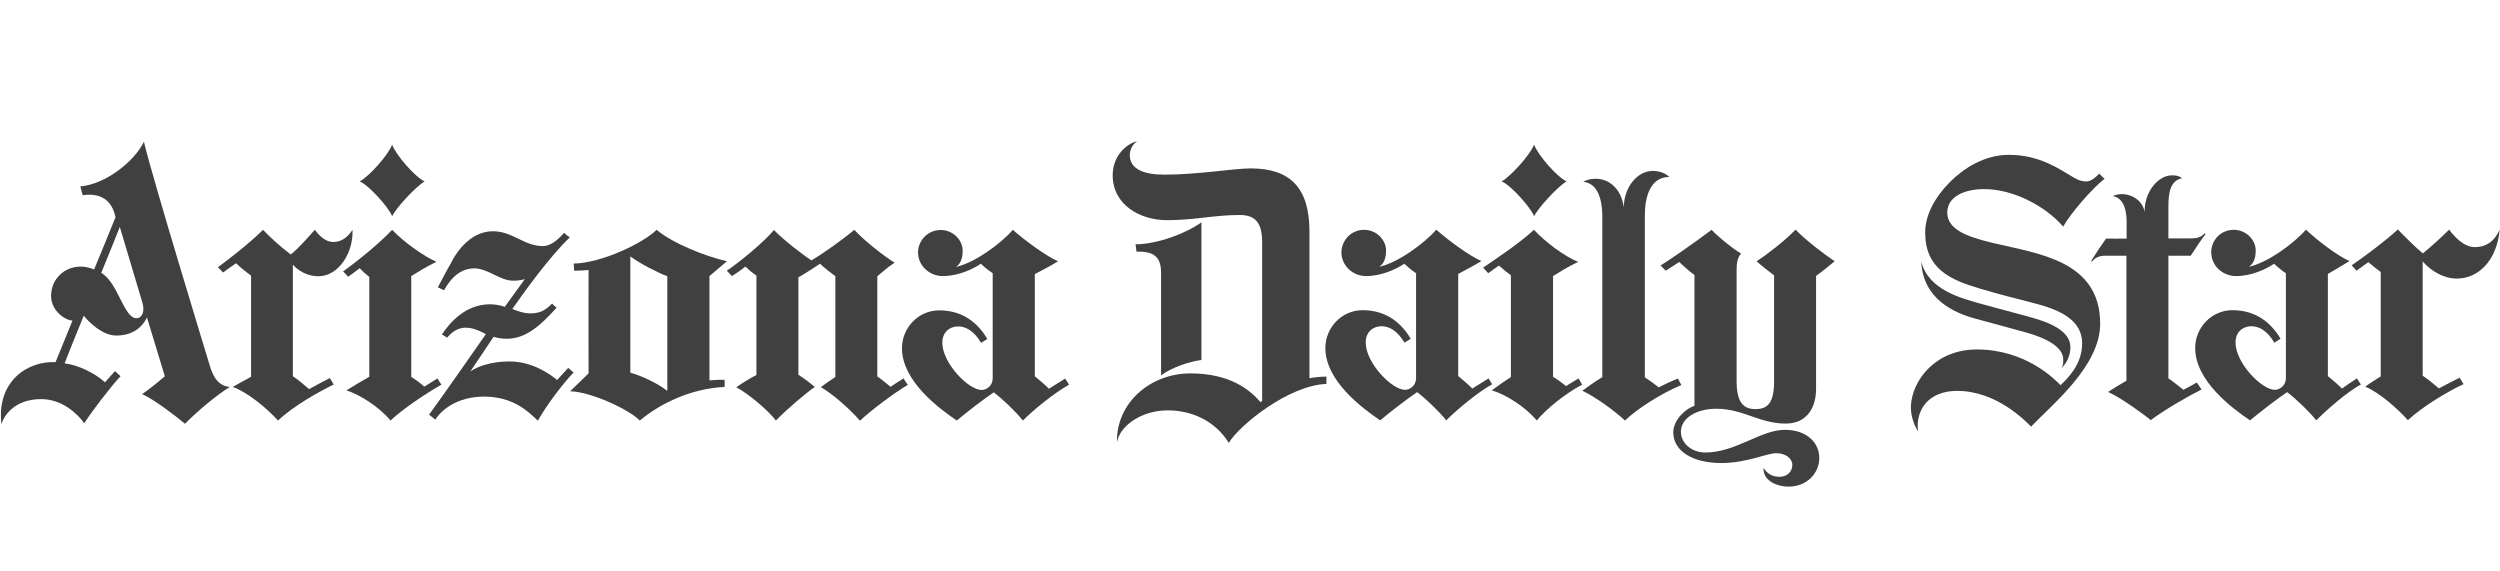
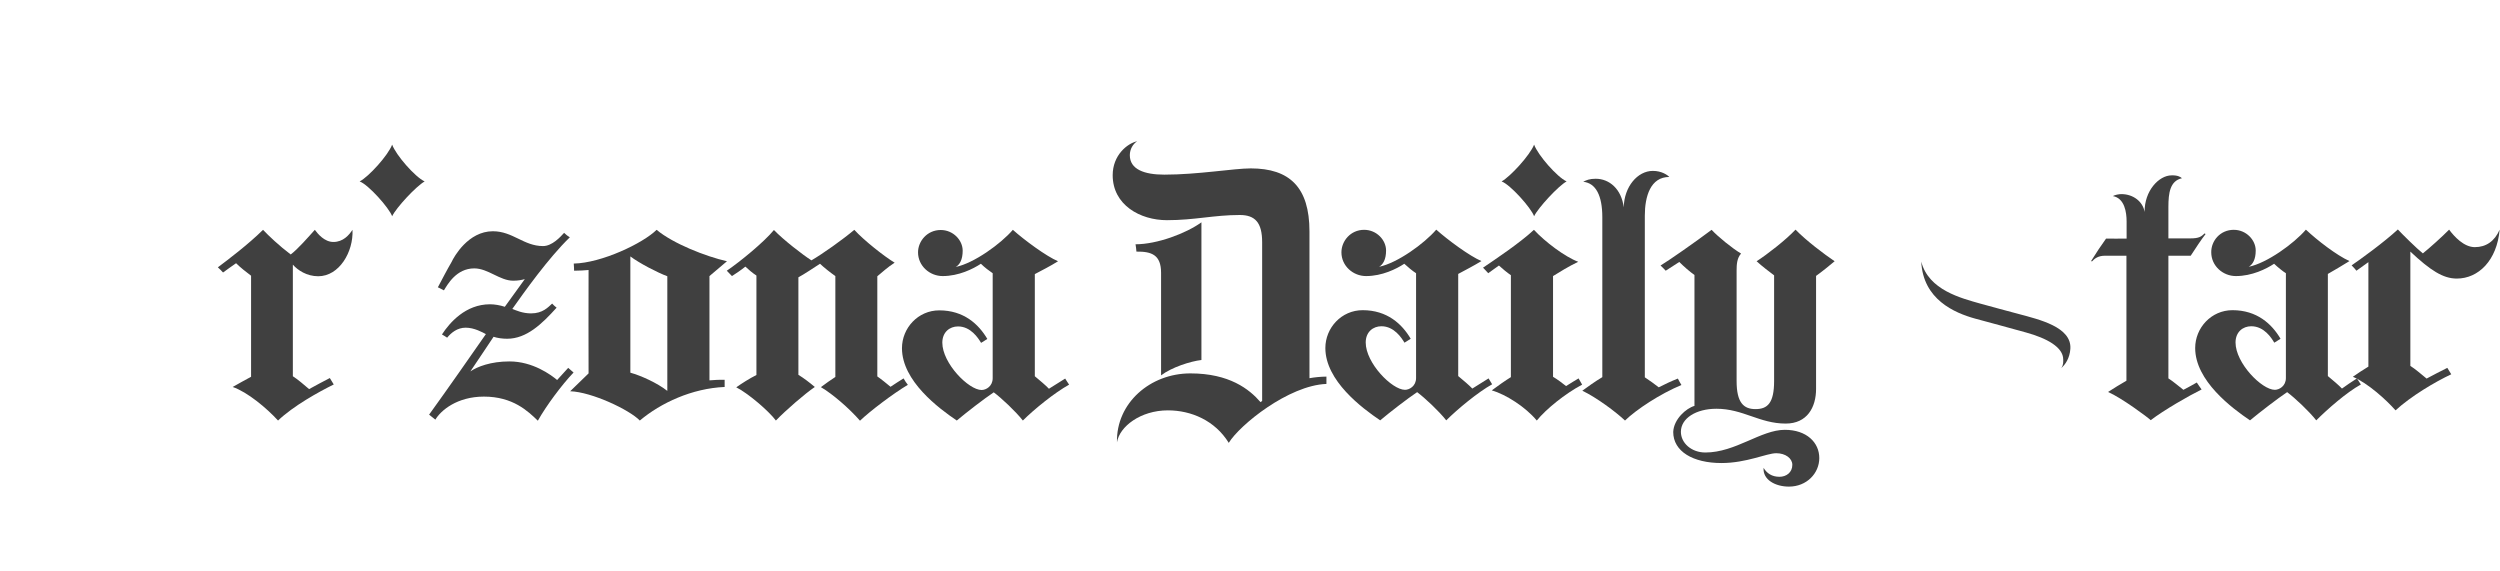
<svg xmlns="http://www.w3.org/2000/svg" version="1.1" id="Layer_1" x="0px" y="0px" viewBox="0 0 140 32" style="enable-background:new 0 0 140 32;" xml:space="preserve">
  <style type="text/css">
	.Drop_x0020_Shadow{fill:none;}
	.Round_x0020_Corners_x0020_2_x0020_pt{fill:#FFFFFF;stroke:#231F20;stroke-miterlimit:10;}
	.Live_x0020_Reflect_x0020_X{fill:none;}
	.Bevel_x0020_Soft{fill:url(#SVGID_1_);}
	.Dusk{fill:#FFFFFF;}
	.Foliage_GS{fill:#FFDD00;}
	.Pompadour_GS{fill-rule:evenodd;clip-rule:evenodd;fill:#44ADE2;}
	.st0{fill:#009BFF;}
	.st1{fill:#404040;}
	.st2{fill:none;stroke:#404040;stroke-width:0.5;stroke-miterlimit:10;}
</style>
  <linearGradient id="SVGID_1_" gradientUnits="userSpaceOnUse" x1="147.999" y1="80.001" x2="148.706" y2="80.709">
    <stop offset="0" style="stop-color:#DEDFE3" />
    <stop offset="0.178" style="stop-color:#DADBDF" />
    <stop offset="0.361" style="stop-color:#CECFD3" />
    <stop offset="0.546" style="stop-color:#B9BCBF" />
    <stop offset="0.732" style="stop-color:#9CA0A2" />
    <stop offset="0.918" style="stop-color:#787D7E" />
    <stop offset="1" style="stop-color:#656B6C" />
  </linearGradient>
  <g>
-     <path class="st1" d="M112.5,8.67c1.72,0,2.87,0.83,3.39,1.13c0.38,0.22,0.56,0.36,0.97,0.36c0.21,0,0.5-0.22,0.7-0.44   c0.12,0.13,0.2,0.22,0.3,0.29c-0.7,0.53-1.97,2.02-2.32,2.68c-0.99-1.14-2.78-2.1-4.42-2.1c-1.08,0-1.95,0.39-2.06,1.14   c-0.16,1.11,1.13,1.54,2.56,1.88c2.52,0.6,5.99,0.98,5.99,4.52c0,2.38-2.72,4.55-3.87,5.76c-0.35-0.35-1.95-2-4.14-2   c-1.61,0-2.34,1.07-2.19,2.27c-0.22-0.35-0.42-0.89-0.4-1.42c0.07-1.46,1.39-3.17,3.69-3.17c2.7,0,4.32,1.62,4.69,2   c0.36-0.35,1.21-1.13,1.21-2.34c0-1.29-1.19-1.87-2.72-2.26c-1.02-0.26-1.93-0.49-3.01-0.81c-1.66-0.49-3.06-1.11-3.06-3.14   c0-0.95,0.51-1.94,1.38-2.82C109.94,9.45,111.1,8.67,112.5,8.67" />
    <path class="st1" d="M107.59,14.65c0.41,1.6,2.25,2.05,3.3,2.35c0.81,0.22,1.38,0.38,2.18,0.59c1.11,0.3,2.95,0.72,2.87,1.94   c-0.03,0.53-0.3,0.91-0.51,1.08c0.13-0.17,0.11-0.35,0.11-0.48c0-0.69-0.92-1.19-2.08-1.51c-0.92-0.25-2.06-0.57-2.86-0.78   C109.45,17.52,107.69,16.77,107.59,14.65" />
    <path class="st1" d="M50.6,21.19c-0.19,0.12-0.53,0.33-0.73,0.47c-0.21-0.17-0.48-0.4-0.74-0.58v-5.61   c0.28-0.23,0.58-0.51,0.97-0.76c-0.58-0.35-1.71-1.24-2.26-1.84c-0.65,0.55-1.78,1.35-2.4,1.71c-0.5-0.32-1.57-1.15-2.1-1.7   c-0.56,0.68-1.89,1.77-2.64,2.28c0.08,0.08,0.2,0.2,0.29,0.3c0.23-0.15,0.49-0.32,0.75-0.53c0.16,0.15,0.4,0.36,0.62,0.5V21   c-0.38,0.19-0.82,0.47-1.13,0.69c0.64,0.32,1.8,1.3,2.22,1.86c0.57-0.59,1.61-1.49,2.18-1.88c-0.31-0.26-0.61-0.49-0.92-0.68v-5.46   c0.32-0.17,0.87-0.54,1.21-0.76c0.22,0.21,0.6,0.51,0.86,0.69v5.65c-0.28,0.18-0.53,0.36-0.81,0.57c0.64,0.37,1.6,1.2,2.19,1.88   c0.54-0.52,1.84-1.51,2.68-2.01C50.74,21.43,50.69,21.34,50.6,21.19" />
    <path class="st1" d="M14.73,12.87c0.3,0.32,0.91,0.9,1.55,1.38c0.39-0.29,1-0.99,1.35-1.38c0.17,0.23,0.54,0.68,1.04,0.68   c0.55,0,0.88-0.39,1.07-0.68c0.06,1.23-0.74,2.6-1.92,2.6c-0.64,0-1.15-0.34-1.42-0.65v6.25c0.28,0.18,0.62,0.47,0.91,0.72   c0.3-0.16,0.87-0.48,1.16-0.62c0.08,0.14,0.15,0.25,0.22,0.36c-0.85,0.42-2.26,1.2-3.12,2.02c-0.64-0.7-1.72-1.6-2.54-1.88   c0.32-0.18,0.71-0.4,1.03-0.57v-5.66c-0.27-0.2-0.61-0.47-0.84-0.7c-0.24,0.17-0.46,0.32-0.73,0.52c-0.09-0.1-0.17-0.18-0.29-0.29   C12.76,14.55,13.9,13.69,14.73,12.87" />
    <path class="st1" d="M52.68,12.88c0.7,0,1.23,0.57,1.23,1.16c0,0.5-0.17,0.79-0.39,0.91c1.02-0.21,2.52-1.29,3.2-2.08   c0.65,0.58,1.87,1.48,2.53,1.76c-0.39,0.25-0.98,0.55-1.3,0.72v5.72c0.28,0.23,0.62,0.52,0.79,0.7c0.25-0.16,0.66-0.42,0.91-0.57   c0.09,0.13,0.13,0.22,0.22,0.34c-0.81,0.45-1.96,1.38-2.59,2.01c-0.41-0.52-1.19-1.25-1.63-1.58c-0.54,0.36-1.51,1.11-2.07,1.58   c-1.02-0.69-3.07-2.22-3.07-4.05c0-1.13,0.9-2.12,2.09-2.12c1.37,0,2.2,0.77,2.69,1.6c-0.13,0.09-0.21,0.13-0.35,0.22   c-0.16-0.27-0.58-0.92-1.29-0.92c-0.47,0-0.88,0.32-0.88,0.91c0,1.15,1.47,2.65,2.2,2.65c0.25,0,0.62-0.21,0.62-0.66v-5.88   c-0.18-0.12-0.46-0.33-0.66-0.53c-0.44,0.29-1.24,0.69-2.14,0.69c-0.73,0-1.38-0.57-1.38-1.33C51.41,13.51,51.92,12.88,52.68,12.88   " />
    <path class="st1" d="M85.9,12.87c0.61,0.66,1.73,1.51,2.48,1.79c-0.54,0.26-1.04,0.57-1.41,0.8v5.64c0.24,0.14,0.57,0.39,0.73,0.52   c0.21-0.14,0.54-0.33,0.7-0.43c0.07,0.12,0.14,0.25,0.2,0.35c-0.96,0.51-2.02,1.37-2.54,2.01c-0.63-0.76-1.73-1.46-2.52-1.69   c0.32-0.24,0.79-0.57,1.07-0.74v-5.71c-0.21-0.14-0.46-0.35-0.67-0.54c-0.2,0.15-0.36,0.25-0.6,0.43   c-0.11-0.13-0.17-0.18-0.29-0.31C83.71,14.54,85.11,13.61,85.9,12.87" />
    <path class="st1" d="M94.89,22.73v-7.33c-0.27-0.19-0.6-0.48-0.85-0.73c-0.24,0.16-0.5,0.32-0.76,0.49   c-0.1-0.11-0.19-0.2-0.29-0.29c0.51-0.31,1.94-1.31,2.86-2c0.35,0.38,1.16,1.04,1.65,1.33c-0.23,0.25-0.25,0.62-0.25,0.94v6.2   c0,1.22,0.4,1.57,1.06,1.57c0.68,0,1.04-0.35,1.04-1.57v-5.92c-0.3-0.23-0.64-0.48-0.98-0.79c0.59-0.38,1.61-1.17,2.18-1.77   c0.59,0.61,1.6,1.37,2.19,1.77c-0.27,0.23-0.77,0.63-1.04,0.82v6.33c0,1.03-0.5,1.94-1.7,1.94c-1.47,0-2.39-0.83-3.88-0.83   c-1.15,0-1.99,0.54-1.99,1.29c0,0.63,0.59,1.16,1.37,1.16c1.69,0,3.11-1.27,4.45-1.27c1.22,0,1.93,0.71,1.93,1.58   c0,0.86-0.71,1.6-1.7,1.6c-0.77,0-1.47-0.39-1.42-1.05c0.18,0.3,0.46,0.5,0.89,0.5c0.38,0,0.72-0.24,0.72-0.67   c0-0.36-0.38-0.65-0.9-0.65c-0.54,0-1.66,0.55-3.07,0.55c-1.59,0-2.7-0.65-2.7-1.74C93.73,23.47,94.43,22.86,94.89,22.73" />
-     <path class="st1" d="M137.58,15.6c1.21,0,2.25-1.01,2.4-2.74c-0.28,0.65-0.76,0.98-1.39,0.98c-0.61,0-1.15-0.59-1.44-0.98   c-0.38,0.39-1.12,1.05-1.47,1.33c-0.33-0.26-1.17-1.09-1.4-1.34c-0.79,0.73-2.08,1.66-2.59,2.01c0.12,0.12,0.19,0.2,0.27,0.3   c0.28-0.2,0.44-0.31,0.67-0.48c0.24,0.21,0.43,0.36,0.69,0.55v5.85c-0.29,0.17-0.64,0.41-0.87,0.57c0.83,0.35,1.86,1.28,2.39,1.88   c0.86-0.79,2.22-1.6,3.12-2.02c-0.07-0.11-0.14-0.22-0.22-0.36c-0.29,0.14-0.86,0.44-1.16,0.6c-0.29-0.24-0.63-0.53-0.91-0.71v-6.4   C136.1,15.14,136.81,15.6,137.58,15.6" />
+     <path class="st1" d="M137.58,15.6c1.21,0,2.25-1.01,2.4-2.74c-0.28,0.65-0.76,0.98-1.39,0.98c-0.61,0-1.15-0.59-1.44-0.98   c-0.38,0.39-1.12,1.05-1.47,1.33c-0.33-0.26-1.17-1.09-1.4-1.34c-0.79,0.73-2.08,1.66-2.59,2.01c0.12,0.12,0.19,0.2,0.27,0.3   c0.28-0.2,0.44-0.31,0.67-0.48v5.85c-0.29,0.17-0.64,0.41-0.87,0.57c0.83,0.35,1.86,1.28,2.39,1.88   c0.86-0.79,2.22-1.6,3.12-2.02c-0.07-0.11-0.14-0.22-0.22-0.36c-0.29,0.14-0.86,0.44-1.16,0.6c-0.29-0.24-0.63-0.53-0.91-0.71v-6.4   C136.1,15.14,136.81,15.6,137.58,15.6" />
    <path class="st1" d="M76.39,12.87c0.7,0,1.23,0.57,1.23,1.16c0,0.5-0.17,0.78-0.39,0.91c1.02-0.21,2.52-1.29,3.2-2.08   c0.65,0.58,1.87,1.48,2.53,1.76c-0.39,0.24-0.98,0.55-1.3,0.72v5.72c0.28,0.23,0.62,0.52,0.79,0.7c0.25-0.16,0.66-0.42,0.91-0.57   c0.09,0.15,0.14,0.24,0.2,0.33c-0.79,0.44-1.94,1.39-2.57,2.02c-0.41-0.52-1.19-1.25-1.63-1.58c-0.54,0.36-1.51,1.11-2.07,1.58   c-1.02-0.69-3.07-2.22-3.07-4.05c0-1.13,0.9-2.12,2.09-2.12c1.37,0,2.2,0.77,2.69,1.6c-0.13,0.09-0.21,0.13-0.35,0.22   c-0.16-0.27-0.58-0.92-1.29-0.92c-0.47,0-0.88,0.32-0.88,0.91c0,1.15,1.47,2.65,2.2,2.65c0.25,0,0.62-0.21,0.62-0.66V15.3   c-0.19-0.12-0.47-0.35-0.66-0.53c-0.44,0.29-1.24,0.69-2.14,0.69c-0.73,0-1.38-0.57-1.38-1.33C75.12,13.5,75.63,12.87,76.39,12.87" />
    <path class="st1" d="M125.09,12.87c0.7,0,1.23,0.57,1.23,1.16c0,0.5-0.17,0.78-0.39,0.91c1.02-0.21,2.52-1.29,3.2-2.08   c0.65,0.61,1.73,1.44,2.44,1.76c-0.39,0.24-0.9,0.55-1.21,0.72v5.72c0.28,0.23,0.62,0.52,0.79,0.7c0.22-0.16,0.54-0.38,0.84-0.57   c0.09,0.15,0.17,0.26,0.22,0.34c-0.81,0.45-1.87,1.38-2.5,2.01c-0.41-0.52-1.19-1.25-1.63-1.58c-0.54,0.36-1.51,1.11-2.08,1.58   c-1.02-0.69-3.07-2.22-3.07-4.05c0-1.13,0.9-2.12,2.09-2.12c1.37,0,2.2,0.77,2.69,1.6c-0.13,0.09-0.21,0.13-0.35,0.22   c-0.16-0.27-0.57-0.92-1.29-0.92c-0.47,0-0.88,0.32-0.88,0.91c0,1.15,1.47,2.65,2.2,2.65c0.25,0,0.62-0.21,0.62-0.66V15.3   c-0.18-0.11-0.46-0.34-0.66-0.53c-0.44,0.29-1.24,0.69-2.14,0.69c-0.73,0-1.38-0.57-1.38-1.33   C123.82,13.5,124.32,12.87,125.09,12.87" />
    <path class="st1" d="M27.6,12.95c1.12,0,1.73,0.83,2.81,0.83c0.51,0,0.97-0.51,1.18-0.74c0.12,0.11,0.2,0.18,0.32,0.25   c-1.21,1.17-2.56,3.08-3.22,4.01c0.21,0.08,0.57,0.25,1.05,0.25c0.65,0,0.95-0.34,1.18-0.55c0.06,0.07,0.17,0.17,0.25,0.23   c-0.82,0.91-1.68,1.74-2.77,1.74c-0.27,0-0.55-0.04-0.76-0.11c-0.14,0.23-1.04,1.54-1.3,1.94c0.39-0.27,1.15-0.56,2.19-0.56   c1.31,0,2.32,0.75,2.67,1.04c0.14-0.16,0.4-0.44,0.62-0.68c0.12,0.1,0.21,0.19,0.3,0.26c-0.65,0.68-1.53,1.86-2,2.7   c-0.56-0.54-1.4-1.35-3.02-1.35c-1.5,0-2.41,0.77-2.72,1.29c-0.1-0.08-0.21-0.17-0.35-0.28c1.02-1.41,2.47-3.49,3.18-4.51   c-0.19-0.1-0.65-0.36-1.13-0.36c-0.47,0-0.81,0.28-1.04,0.56c-0.1-0.07-0.19-0.12-0.29-0.18c0.43-0.66,1.32-1.69,2.69-1.69   c0.26,0,0.55,0.05,0.83,0.14c0.21-0.29,0.75-1.04,1.12-1.55c-0.17,0.05-0.39,0.09-0.65,0.09c-0.75,0-1.41-0.69-2.18-0.69   c-1.01,0-1.5,0.91-1.7,1.23c-0.14-0.06-0.21-0.12-0.34-0.17c0.24-0.45,0.5-0.96,0.77-1.42C25.42,14.38,26.22,12.95,27.6,12.95" />
    <path class="st1" d="M122.19,9.98c-0.67,0.15-0.76,0.83-0.76,1.61v1.76h1.22c0.5,0,0.62-0.1,0.81-0.28   c0.03,0.03,0.03,0.01,0.05,0.04c-0.23,0.29-0.57,0.81-0.83,1.21h-1.25v6.87c0.21,0.13,0.55,0.41,0.84,0.64   c0.29-0.15,0.56-0.3,0.75-0.41c0.08,0.13,0.2,0.29,0.27,0.39c-0.73,0.36-2.12,1.16-2.85,1.72c-0.15-0.15-1.63-1.25-2.39-1.58   c0.29-0.19,0.73-0.46,1.03-0.63v-7h-1.2c-0.4,0-0.59,0.17-0.73,0.32c-0.03-0.02-0.03-0.01-0.05-0.02c0.28-0.45,0.57-0.89,0.84-1.26   c0.16,0,0.92,0.01,1.15,0V12.4c0-0.51-0.11-1.3-0.77-1.42c0.12-0.07,0.34-0.11,0.48-0.11c0.65,0,1.2,0.41,1.3,1   c-0.02-1.18,0.8-2.05,1.51-2.05C121.94,9.81,122.1,9.9,122.19,9.98" />
    <path class="st1" d="M88.66,10.18c0.17-0.09,0.35-0.17,0.7-0.17c0.76,0,1.44,0.57,1.57,1.6c0.02-1.15,0.77-2.04,1.63-2.04   c0.48,0,0.81,0.22,0.92,0.34c-1.05,0-1.37,1.08-1.37,2.17v9.05c0.23,0.15,0.62,0.43,0.78,0.56c0.29-0.15,0.71-0.35,1.07-0.49   c0.07,0.13,0.14,0.27,0.2,0.36c-1.2,0.5-2.52,1.37-3.16,1.99c-0.52-0.49-1.58-1.28-2.39-1.67c0.29-0.21,0.7-0.51,1.12-0.76v-8.96   C89.73,10.96,89.37,10.25,88.66,10.18" />
    <path class="st1" d="M21.96,8.1c0.21,0.58,1.28,1.81,1.82,2.06c-0.48,0.27-1.61,1.49-1.82,1.95c-0.17-0.47-1.33-1.77-1.82-1.95   C20.65,9.9,21.74,8.69,21.96,8.1" />
    <path class="st1" d="M85.91,8.1c0.21,0.58,1.28,1.81,1.82,2.06c-0.44,0.23-1.61,1.49-1.82,1.95c-0.17-0.47-1.33-1.77-1.82-1.95   C84.58,9.89,85.68,8.69,85.91,8.1" />
-     <path class="st1" d="M21.96,12.87c0.63,0.67,1.78,1.49,2.48,1.79c-0.54,0.26-1.04,0.57-1.41,0.8v5.64   c0.23,0.15,0.52,0.36,0.73,0.55c0.24-0.15,0.56-0.34,0.74-0.46c0.08,0.15,0.14,0.24,0.22,0.35c-0.92,0.52-2.24,1.42-2.85,2.01   c-0.63-0.76-1.7-1.44-2.47-1.69c0.33-0.21,0.84-0.51,1.28-0.76v-5.59c-0.17-0.13-0.39-0.33-0.54-0.49c-0.2,0.16-0.4,0.31-0.65,0.48   c-0.09-0.12-0.18-0.2-0.28-0.3C19.84,14.76,21.19,13.69,21.96,12.87" />
    <path class="st1" d="M36.77,12.87c0.92,0.77,2.75,1.49,3.94,1.76c-0.24,0.21-0.72,0.61-0.98,0.83v5.84   c0.22-0.02,0.59-0.04,0.85-0.03v0.4c-1.83,0.08-3.57,0.89-4.75,1.88c-0.58-0.6-2.69-1.6-3.9-1.64c0.26-0.26,0.72-0.7,1.03-1   c0,0-0.01-5.26,0-5.79c-0.19,0.02-0.54,0.04-0.81,0.04c0-0.13-0.01-0.23-0.02-0.4C33.69,14.73,36.01,13.62,36.77,12.87 M35.3,20.87   c0.58,0.16,1.5,0.57,2.07,1.02v-6.42c-0.54-0.2-1.55-0.72-2.07-1.11V20.87z" />
    <path class="st1" d="M63.68,7.91c-0.23,0.15-0.41,0.44-0.41,0.78c0,0.79,0.8,1.09,1.93,1.09c1.89,0,3.89-0.35,4.84-0.35   c2.18,0,3.29,1.06,3.29,3.53v8.22c0.25-0.05,0.66-0.09,0.95-0.09c0,0.15,0,0.27,0,0.41c-2.12,0.08-4.86,2.3-5.47,3.3   c-0.77-1.25-2.1-1.82-3.41-1.82c-1.53,0-2.71,0.91-2.85,1.79c-0.05-2.2,1.86-3.86,4.11-3.86c2.18,0,3.3,0.88,3.93,1.61   c0.02-0.01,0.07-0.05,0.09-0.07v-8.89c0-1.09-0.39-1.52-1.25-1.52c-1.46,0-2.52,0.29-4.08,0.29c-1.5,0-3.04-0.85-3.04-2.52   C62.31,8.69,63.13,8.03,63.68,7.91" />
    <path class="st1" d="M63.59,13.68c1.21,0,2.83-0.61,3.69-1.23v7.71c-0.61,0.07-1.67,0.41-2.26,0.86v-5.74   c0-1.01-0.53-1.2-1.38-1.19C63.62,13.92,63.62,13.83,63.59,13.68" />
-     <path class="st1" d="M4.5,10.44c1.38-0.12,3-1.36,3.56-2.5c0.46,1.97,3.54,12.04,3.69,12.54c0.15,0.5,0.41,1.13,1.12,1.19   c-0.75,0.46-1.81,1.35-2.51,2.06c-0.62-0.51-1.7-1.34-2.4-1.66c0.4-0.27,0.9-0.68,1.27-1c-0.23-0.75-0.8-2.62-1-3.29   c-0.24,0.49-0.74,1.01-1.72,1.01c-0.78,0-1.52-0.74-1.82-1.11c-0.09,0.22-0.9,2.2-1.07,2.67c0.67,0.07,1.65,0.5,2.26,1.06   c0.16-0.19,0.46-0.51,0.56-0.63c0.11,0.1,0.2,0.18,0.31,0.29c-0.51,0.53-1.65,2.02-2.03,2.63c-0.4-0.55-1.25-1.35-2.42-1.35   c-1.23,0-1.98,0.66-2.22,1.4c-0.28-2.41,1.48-3.55,3.03-3.47c0.19-0.46,0.78-1.92,0.95-2.33c-0.38,0-1.2-0.53-1.2-1.38   c0-0.93,0.73-1.64,1.65-1.64c0.37,0,0.63,0.11,0.76,0.16c0.18-0.44,0.99-2.39,1.2-2.93c-0.16-0.72-0.6-1.4-1.84-1.23   C4.57,10.75,4.55,10.62,4.5,10.44 M5.67,15.28c0.27,0.15,0.56,0.51,0.78,0.91c0.41,0.74,0.73,1.63,1.18,1.63   c0.35,0,0.48-0.4,0.35-0.85c-0.08-0.28-1.27-4.26-1.27-4.26S5.88,14.79,5.67,15.28" />
  </g>
</svg>